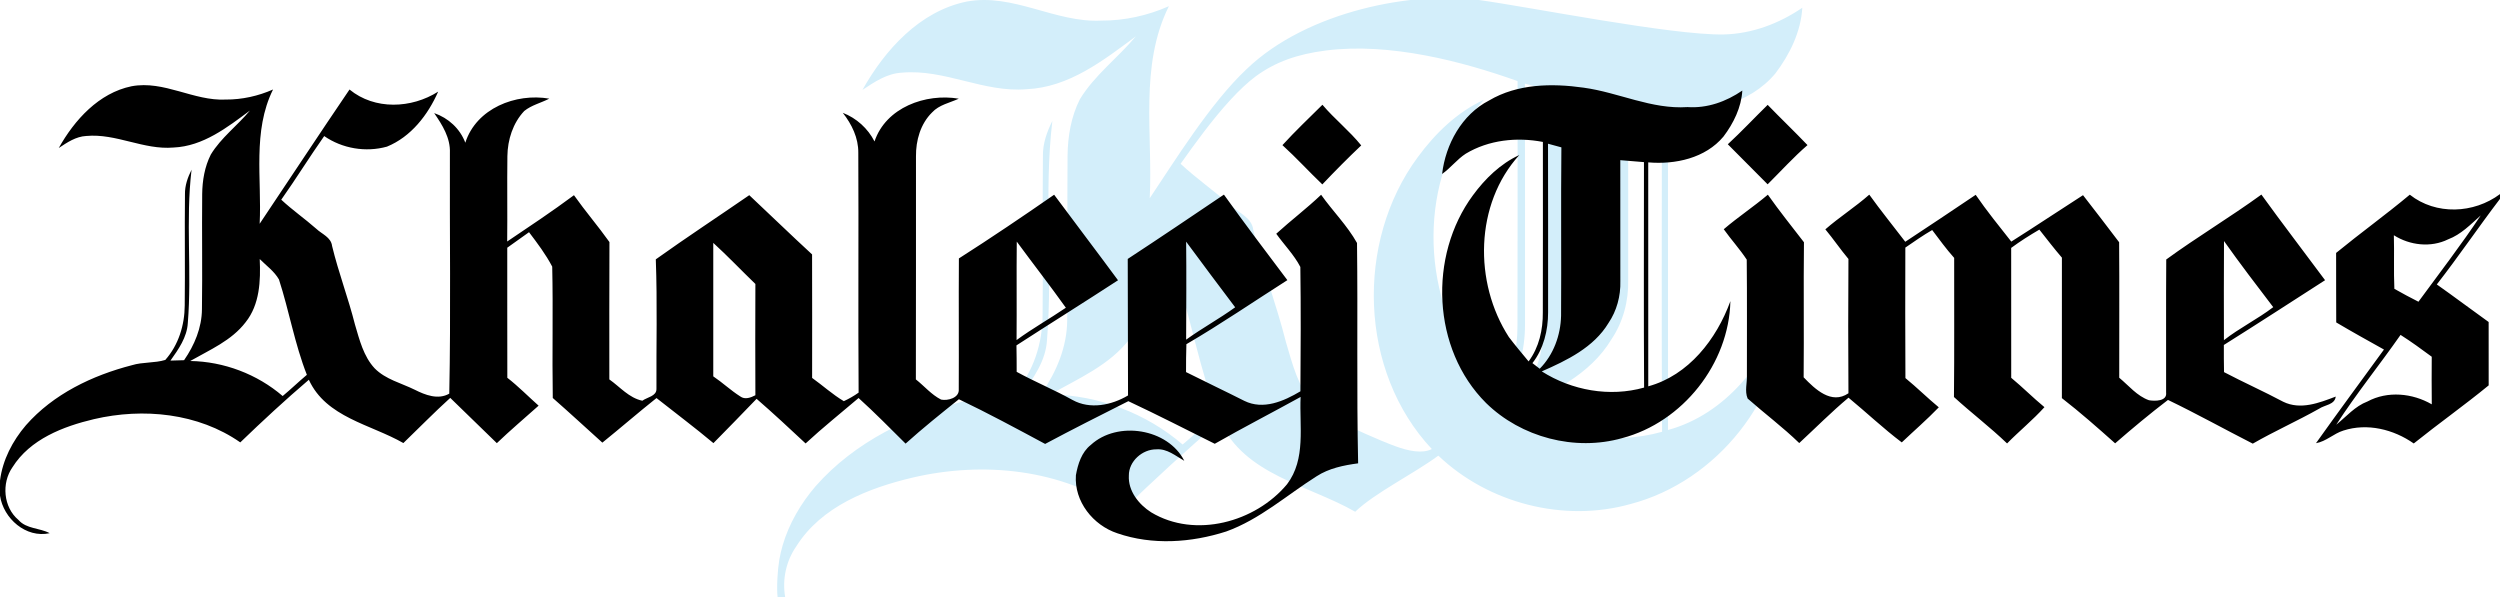
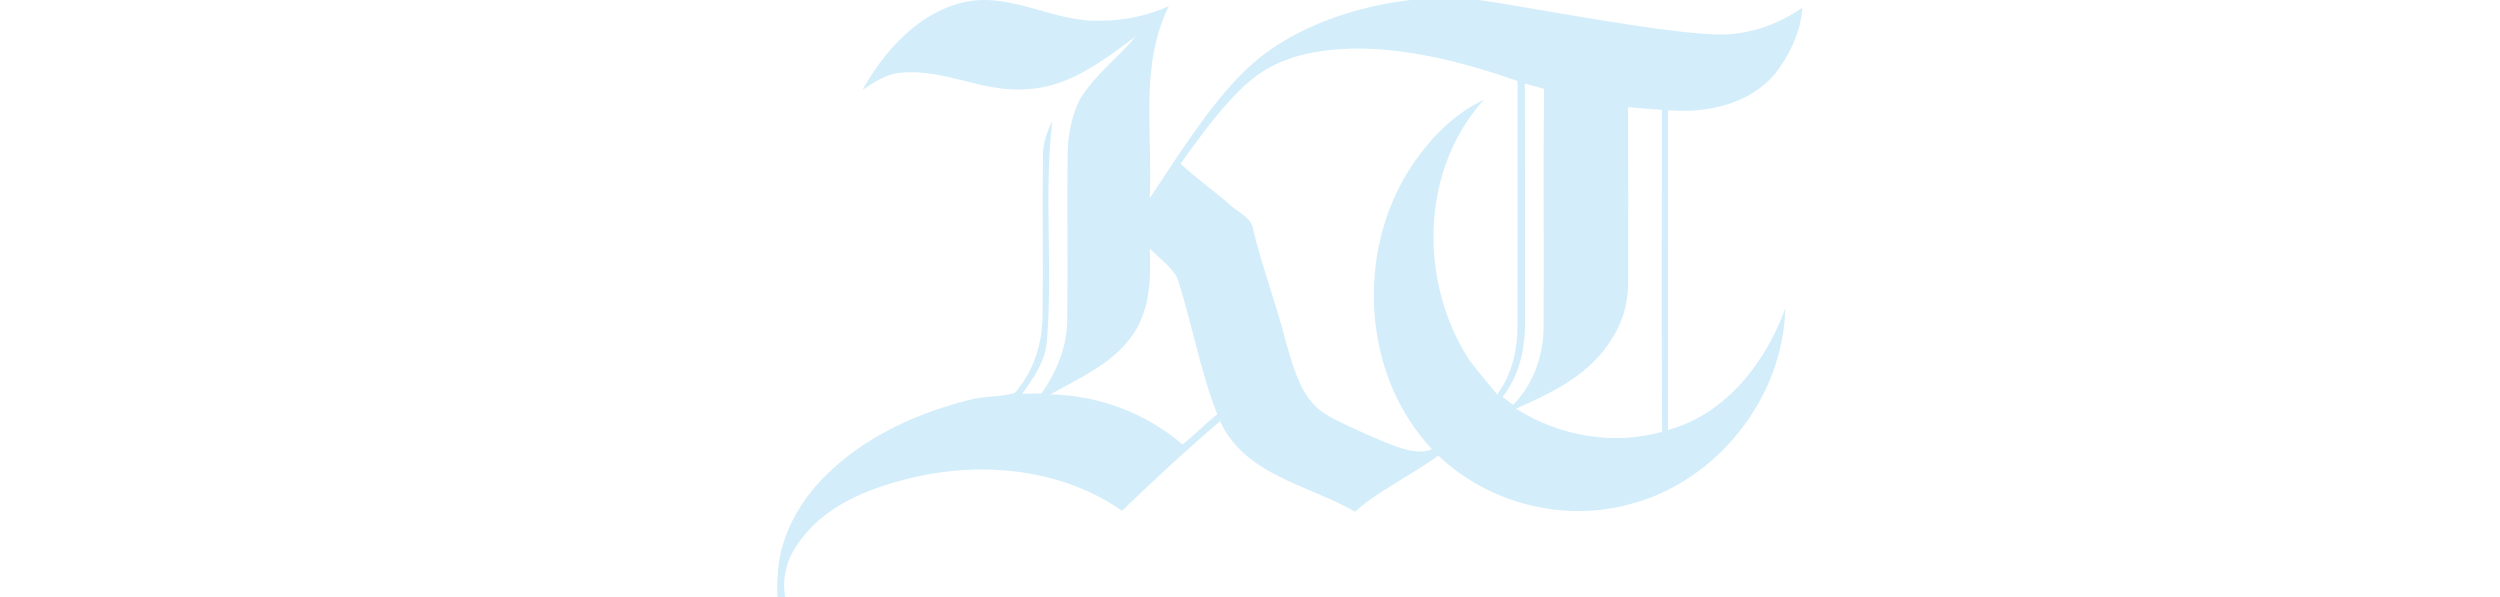
<svg xmlns="http://www.w3.org/2000/svg" width="720pt" height="172pt" viewBox="0 0 720 172" version="1.1">
  <g id="surface1">
    <path style=" stroke:none;fill-rule:evenodd;fill:rgb(82.812%,93.359%,98.047%);fill-opacity:1;" d="M 468.898 30.852 C 468.941 47.441 468.914 64.043 468.914 80.637 C 469.07 86.688 467.441 92.801 464.031 97.824 C 457.977 107.848 446.941 113.172 436.602 117.699 C 448.938 125.535 464.531 128.348 478.68 124.352 C 478.492 93.457 478.621 62.547 478.621 31.648 C 475.367 31.406 472.141 31.152 468.898 30.852 Z M 331.148 71.617 C 331.547 80.566 331.176 90.305 325.344 97.625 C 319.539 105.203 310.574 108.992 302.523 113.598 C 316.348 113.797 330.117 119.016 340.598 128.023 C 344 125.207 347.176 122.117 350.562 119.285 C 345.547 106.547 343.273 93.008 339.066 80.023 C 337.152 76.664 333.863 74.32 331.148 71.617 Z M 414.242 131.227 C 407.066 136.512 395.891 141.988 390.297 147.383 C 376.844 139.66 358.484 136.859 351.379 121.316 C 341.684 129.598 332.32 138.262 323.141 147.109 C 305.824 135.016 283.121 132.812 262.902 137.531 C 250.207 140.535 236.566 145.809 229.332 157.348 C 226.41 161.543 225.238 166.859 226.133 172 L 223.953 172 C 223.621 169.328 223.953 164.047 224.438 161.215 C 224.684 159.801 225.012 158.406 225.41 157.035 C 227.246 150.777 230.641 145 234.879 140.047 C 246.16 127.207 262.188 119.543 278.516 115.324 C 282.977 113.953 287.852 114.512 292.27 113.152 C 297.691 107.02 300.234 98.828 300.266 90.719 C 300.449 75.465 300.191 60.207 300.363 44.953 C 300.293 41.363 301.508 37.973 303.082 34.828 C 300.578 55.762 303.25 76.949 301.535 97.926 C 301.207 103.844 297.691 108.777 294.387 113.426 C 295.789 113.383 298.59 113.309 299.992 113.266 C 304.281 107.062 307.297 99.898 307.355 92.262 C 307.586 76.48 307.297 60.68 307.457 44.879 C 307.512 39.289 308.469 33.586 311.016 28.566 C 315.262 21.59 321.953 16.668 327.117 10.465 C 317.766 17.414 307.828 25.164 295.66 25.691 C 283.379 26.75 272.012 19.801 259.73 20.93 C 255.453 21.145 251.836 23.605 248.391 25.891 C 254.852 14.34 264.891 3.23 278.375 0.457 C 291.812 -2.047 303.895 6.605 317.191 5.934 C 323.883 5.961 330.52 4.488 336.637 1.785 C 328.086 18.984 332.047 38.66 331.121 57.09 C 338.289 46.398 348.586 29.703 359.031 19.895 L 359.035 19.895 C 376.691 2.945 407.598 -2.605 425.922 0 C 440.312 1.969 481.551 10.207 496.375 9.922 C 504.527 9.766 512.441 6.766 519.066 2.227 C 518.668 9.137 515.441 15.688 511.316 21.141 C 503.879 30.051 491.5 32.707 480.375 31.75 C 480.391 62.445 480.375 93.141 480.391 123.836 C 497.008 119.297 508.473 104.449 514.156 88.828 C 513.586 114.543 494.539 138.602 469.656 145.141 C 450.449 150.582 428.656 144.969 414.242 131.227 Z M 361.711 21.941 C 359.352 23.688 356.926 25.988 354.523 28.586 L 354.367 28.762 L 354.371 28.75 C 349.203 34.363 344.137 41.336 340.012 47.168 C 344.574 51.43 349.719 55.004 354.41 59.121 C 356.727 61.336 360.543 62.625 360.945 66.242 C 363.59 77.164 367.621 87.688 370.367 98.582 C 372.238 104.875 373.871 111.652 378.461 116.598 C 380.277 118.449 382.422 119.801 384.707 120.934 C 389.414 123.273 396.844 126.656 401.809 128.492 C 405.559 129.875 409.625 130.742 412.367 129.324 C 391.406 106.996 390.281 69.688 408.32 45.258 C 413.316 38.445 419.641 32.293 427.363 28.738 C 409.035 48.898 408.59 81.191 423.082 103.594 C 425.668 107.02 428.465 110.273 431.191 113.602 C 435.504 107.777 437.102 100.566 437.031 93.43 C 437.102 70.07 437.059 46.711 437.059 23.355 C 421.207 17.695 400.266 12.191 381.832 14.547 C 373.602 15.602 367.309 17.848 361.711 21.941 Z M 439.172 24.082 C 439.23 47.199 439.203 70.312 439.203 93.43 C 439.215 100.809 437.359 108.402 432.762 114.301 C 433.746 115.07 434.746 115.844 435.762 116.613 C 441.441 110.859 444.355 102.836 444.543 94.84 C 444.699 71.754 444.426 48.668 444.668 25.582 C 442.844 25.07 441.016 24.57 439.172 24.082 Z M 439.172 24.082 " />
-     <path style=" stroke:none;fill-rule:evenodd;fill:rgb(0%,0%,0%);fill-opacity:1;" d="M 16.922 42.629 C 21.441 34.551 28.461 26.781 37.891 24.84 C 47.289 23.09 55.738 29.141 65.039 28.672 C 69.719 28.691 74.359 27.66 78.641 25.77 C 72.66 37.801 75.43 51.559 74.781 64.449 C 83.418 51.57 91.941 38.609 100.66 25.781 C 107.922 31.738 118.5 31.27 126.191 26.391 C 123.25 33.09 118.379 39.398 111.449 42.23 C 105.352 43.93 98.59 42.801 93.371 39.191 C 89.129 45.211 85.262 51.488 81 57.512 C 84.191 60.488 87.789 62.988 91.07 65.871 C 92.691 67.422 95.359 68.32 95.641 70.852 C 97.488 78.488 100.309 85.852 102.23 93.469 C 103.539 97.871 104.68 102.609 107.891 106.07 C 111.02 109.262 115.551 110.32 119.461 112.25 C 122.469 113.762 126.172 115.219 129.391 113.371 C 129.852 90.289 129.48 67.148 129.57 44.051 C 129.75 39.711 127.398 36 125.039 32.57 C 129.129 33.98 132.469 37.031 134.012 41.102 C 137.168 31.211 148.551 26.738 158.191 28.41 C 155.809 29.648 153.078 30.262 150.98 31.969 C 147.711 35.441 146.191 40.25 146.129 44.961 C 146.02 53.148 146.16 61.352 146.07 69.551 C 152.539 65.199 159.039 60.871 165.301 56.219 C 168.559 60.832 172.25 65.109 175.52 69.711 C 175.441 82.891 175.5 96.078 175.488 109.27 C 178.582 111.449 181.121 114.582 184.988 115.41 C 186.34 114.41 189.109 114.109 189.059 112.012 C 188.988 99.57 189.328 87.121 188.871 74.691 C 197.73 68.359 206.828 62.391 215.789 56.211 C 221.84 61.879 227.77 67.66 233.879 73.27 C 233.922 85.129 233.891 96.988 233.891 108.84 C 236.961 111.031 239.77 113.602 243.02 115.539 C 244.512 114.84 245.949 114.031 247.281 113.07 C 247.121 90.051 247.309 67.031 247.191 44.012 C 247.238 39.711 245.32 35.801 242.719 32.488 C 246.66 34.012 249.941 36.98 251.859 40.738 C 255.129 30.949 266.609 26.801 276.129 28.422 C 273.52 29.621 270.461 30.18 268.441 32.379 C 265.09 35.672 263.75 40.469 263.801 45.059 C 263.77 66.461 263.84 87.871 263.77 109.27 C 266.199 111.18 268.238 113.668 271.031 115.082 C 272.941 115.488 276.352 114.59 276.121 112.082 C 276.191 99.531 276.07 86.98 276.16 74.43 C 285.43 68.512 294.551 62.352 303.59 56.082 C 309.691 64.309 315.91 72.469 321.988 80.719 C 312.289 87.039 302.461 93.172 292.738 99.469 C 292.789 102.012 292.801 104.551 292.801 107.09 C 298.07 109.98 303.641 112.27 308.898 115.199 C 313.941 117.988 320.129 116.711 324.871 113.891 C 324.84 100.781 324.789 87.68 324.789 74.57 C 334.078 68.488 343.281 62.262 352.488 56.051 C 358.441 64.359 364.609 72.52 370.762 80.68 C 361.078 86.84 351.59 93.352 341.68 99.129 C 341.59 101.809 341.578 104.48 341.578 107.16 C 347.148 109.969 352.789 112.621 358.352 115.441 C 363.82 118.148 369.73 115.551 374.52 112.699 C 374.602 100.762 374.672 88.809 374.5 76.879 C 372.699 73.391 369.84 70.52 367.559 67.32 C 371.781 63.48 376.34 60.031 380.48 56.09 C 383.809 60.789 388.031 64.98 390.82 69.98 C 391.078 91.121 390.691 112.289 391.141 133.441 C 386.98 134 382.73 134.859 379.16 137.18 C 370.578 142.602 362.832 149.582 353.148 153.07 C 343.07 156.301 331.898 157.07 321.789 153.582 C 314.801 151.27 309.332 144.41 309.859 136.871 C 310.422 133.672 311.5 130.219 314.148 128.141 C 321.82 121.082 336.371 123.41 341.078 132.719 C 338.559 131.289 336.109 129.16 333.02 129.41 C 329 129.379 325.07 132.84 325.109 136.969 C 324.859 141.391 327.988 145.309 331.551 147.559 C 344.191 155.16 361.551 150.398 370.668 139.461 C 376.18 132.199 374.18 122.75 374.578 114.32 C 366.359 118.859 358.012 123.148 349.852 127.809 C 341.57 123.691 333.34 119.461 324.961 115.539 C 316.941 119.582 308.922 123.621 301 127.852 C 292.781 123.441 284.57 119 276.16 114.98 C 270.961 119.141 265.762 123.309 260.809 127.762 C 256.34 123.34 251.941 118.84 247.27 114.629 C 242.172 118.98 236.922 123.16 232.012 127.711 C 227.359 123.371 222.711 119.031 217.898 114.859 C 213.77 119.141 209.641 123.398 205.469 127.621 C 200.129 123.141 194.539 118.969 189.07 114.641 C 183.809 118.828 178.719 123.25 173.48 127.48 C 168.719 123.199 164.02 118.84 159.199 114.621 C 158.988 102.012 159.32 89.391 159.039 76.789 C 157.199 73.262 154.762 70.039 152.359 66.871 C 150.27 68.359 148.18 69.852 146.09 71.34 C 146.109 83.82 146.07 96.309 146.109 108.801 C 149.289 111.27 152.109 114.16 155.121 116.832 C 151.102 120.422 146.98 123.898 143.09 127.629 C 138.629 123.262 134.129 118.949 129.672 114.59 C 125.039 118.789 120.672 123.262 116.172 127.602 C 106.762 122.199 93.922 120.238 88.949 109.371 C 82.168 115.16 75.621 121.219 69.199 127.41 C 57.09 118.949 41.211 117.41 27.07 120.711 C 18.191 122.809 8.648 126.5 3.59 134.57 C 0.398 139.148 0.961 146.09 5.309 149.738 C 7.629 152.379 11.418 152 14.309 153.559 C 7.461 155.059 1 149.34 0 142.762 L 0 138.398 C 0.75 132.469 3.609 126.98 7.469 122.469 C 15.359 113.488 26.57 108.129 37.988 105.18 C 41.109 104.219 44.52 104.609 47.609 103.66 C 51.398 99.371 53.18 93.641 53.199 87.969 C 53.332 77.301 53.148 66.629 53.27 55.961 C 53.219 53.449 54.07 51.078 55.168 48.879 C 53.422 63.52 55.289 78.34 54.09 93.012 C 53.859 97.148 51.398 100.602 49.09 103.852 C 50.07 103.82 52.031 103.77 53.012 103.738 C 56.012 99.398 58.121 94.391 58.16 89.051 C 58.32 78.012 58.121 66.961 58.23 55.91 C 58.27 52 58.941 48.012 60.719 44.5 C 63.691 39.621 68.371 36.18 71.98 31.84 C 65.441 36.699 58.488 42.121 49.98 42.488 C 41.391 43.23 33.441 38.371 24.852 39.16 C 21.859 39.309 19.328 41.031 16.922 42.629 Z M 205.422 69.949 C 205.441 82.762 205.449 95.582 205.422 108.391 C 208.102 110.191 210.449 112.43 213.18 114.16 C 214.531 115.18 216.23 114.512 217.551 113.832 C 217.5 103.148 217.512 92.461 217.551 81.781 C 213.48 77.859 209.59 73.75 205.422 69.949 Z M 292.828 69.582 C 292.73 79.031 292.852 88.488 292.77 97.941 C 297.34 94.59 302.289 91.82 306.969 88.629 C 302.379 82.191 297.512 75.961 292.828 69.582 Z M 341.609 69.602 C 341.711 79.012 341.641 88.41 341.609 97.82 C 346.18 94.512 351.16 91.809 355.73 88.5 C 350.988 82.23 346.281 75.93 341.609 69.602 Z M 74.801 74.609 C 75.082 80.871 74.82 87.68 70.738 92.801 C 66.68 98.102 60.41 100.75 54.781 103.969 C 64.449 104.109 74.082 107.762 81.41 114.059 C 83.789 112.09 86.012 109.93 88.379 107.949 C 84.871 99.039 83.281 89.57 80.34 80.488 C 79 78.141 76.699 76.5 74.801 74.609 Z M 428.852 28.941 C 437.012 24.109 446.949 23.949 456.09 25.25 C 466.172 26.629 475.641 31.539 486 30.84 C 491.699 31.23 497.148 29.262 501.789 26.082 C 501.512 30.922 499.25 35.512 496.359 39.332 C 491.148 45.57 482.48 47.43 474.691 46.762 C 474.699 68.262 474.691 89.762 474.699 111.262 C 486.34 108.082 494.371 97.68 498.352 86.738 C 497.949 104.75 484.609 121.602 467.18 126.18 C 453.559 130.039 438.078 125.961 427.988 116.07 C 412.41 100.559 411.32 73.691 424.219 56.219 C 427.719 51.449 432.148 47.141 437.559 44.648 C 424.719 58.77 424.41 81.391 434.559 97.082 C 436.371 99.48 438.328 101.762 440.238 104.09 C 443.262 100.012 444.379 94.961 444.332 89.961 C 444.379 73.602 444.352 57.238 444.352 40.879 C 436.84 39.43 428.75 40.289 422.129 44.27 C 419.609 45.898 417.789 48.379 415.328 50.102 C 416.332 41.551 421.012 32.98 428.852 28.941 Z M 445.828 41.391 C 445.871 57.582 445.852 73.77 445.852 89.961 C 445.859 95.129 444.559 100.449 441.34 104.582 C 442.031 105.121 442.73 105.66 443.441 106.199 C 447.418 102.172 449.461 96.551 449.59 90.949 C 449.699 74.781 449.512 58.609 449.68 42.441 C 448.398 42.078 447.121 41.73 445.828 41.391 Z M 466.648 46.129 C 466.68 57.75 466.66 69.379 466.66 81 C 466.77 85.238 465.629 89.52 463.238 93.039 C 459 100.059 451.27 103.789 444.031 106.961 C 452.672 112.449 463.59 114.418 473.5 111.621 C 473.371 89.98 473.461 68.328 473.461 46.691 C 471.18 46.52 468.922 46.34 466.648 46.129 Z M 369.34 41.801 C 373.02 37.77 376.98 34.012 380.859 30.172 C 384.359 34.301 388.641 37.672 392.031 41.879 C 388.191 45.512 384.469 49.27 380.832 53.109 C 376.941 49.398 373.32 45.41 369.34 41.801 Z M 497.609 41.551 C 501.57 37.898 505.238 33.961 509.09 30.199 C 512.871 34.109 516.809 37.859 520.559 41.789 C 516.5 45.301 512.891 49.301 509.078 53.082 C 505.262 49.23 501.41 45.41 497.609 41.551 Z M 672.801 72.84 C 679.781 67.121 687.102 61.852 694.02 56.07 C 701.531 62.012 712.469 61.551 720 55.898 L 720 57.27 C 713.801 65.391 708.078 73.871 701.801 81.918 C 706.82 85.461 711.73 89.16 716.73 92.738 C 716.738 98.832 716.719 104.91 716.738 110.988 C 709.699 116.762 702.262 122.02 695.16 127.719 C 689.359 123.648 681.77 121.77 674.898 124 C 672.102 124.859 669.922 127.141 667 127.641 C 673.441 118.59 680.051 109.648 686.582 100.668 C 681.969 98.102 677.359 95.539 672.832 92.859 C 672.781 86.191 672.832 79.512 672.801 72.84 Z M 705.059 68.93 C 700.09 71.379 694.039 70.672 689.43 67.75 C 689.578 72.898 689.352 78.039 689.578 83.18 C 691.871 84.461 694.16 85.73 696.512 86.898 C 702.539 78.66 708.82 70.539 714.461 62.031 C 711.559 64.621 708.781 67.531 705.059 68.93 Z M 672.832 122.32 C 675.75 119.98 678.238 116.988 681.832 115.629 C 687.609 112.52 694.77 113.219 700.352 116.449 C 700.301 111.879 700.309 107.309 700.34 102.738 C 697.398 100.57 694.449 98.41 691.359 96.449 C 685.281 105.148 678.578 113.43 672.832 122.32 Z M 496.441 66.02 C 500.531 62.52 505.031 59.551 509.141 56.07 C 512.441 60.75 516.039 65.23 519.539 69.77 C 519.391 82.73 519.57 95.699 519.449 108.668 C 522.711 112.051 527.43 116.621 532.352 113.262 C 532.262 100.371 532.262 87.469 532.352 74.582 C 530.031 71.82 528.012 68.82 525.699 66.051 C 529.75 62.512 534.32 59.621 538.352 56.059 C 541.668 60.68 545.262 65.102 548.719 69.629 C 555.488 65.129 562.281 60.68 569 56.109 C 572.191 60.762 575.762 65.148 579.25 69.582 C 586.191 65.199 593 60.641 599.91 56.211 C 603.391 60.719 606.891 65.211 610.309 69.762 C 610.41 82.77 610.32 95.781 610.34 108.789 C 613.09 111.059 615.449 114.051 618.91 115.27 C 620.609 115.551 624.172 115.602 623.84 113.051 C 623.871 100.281 623.781 87.5 623.879 74.73 C 632.77 68.25 642.34 62.539 651.281 56.039 C 657.27 64.352 663.531 72.469 669.621 80.699 C 659.91 86.941 650.238 93.219 640.469 99.352 C 640.461 101.961 640.461 104.57 640.52 107.172 C 646.141 110.129 651.949 112.711 657.559 115.699 C 662.531 118.141 667.918 116.039 672.691 114.211 C 672.43 116.59 669.5 116.609 667.891 117.719 C 661.621 121.25 655.031 124.18 648.801 127.77 C 640.641 123.609 632.629 119.148 624.379 115.18 C 619.16 119.168 614.109 123.371 609.16 127.68 C 604.148 123.211 599.121 118.77 593.82 114.66 C 593.809 101.168 593.809 87.68 593.828 74.199 C 591.57 71.582 589.469 68.828 587.332 66.129 C 584.539 67.762 581.82 69.48 579.219 71.398 C 579.25 83.871 579.23 96.34 579.23 108.809 C 582.512 111.52 585.512 114.551 588.801 117.262 C 585.449 120.98 581.539 124.141 578.039 127.711 C 573.16 123.02 567.738 118.918 562.738 114.34 C 562.879 100.988 562.77 87.629 562.801 74.27 C 560.52 71.73 558.531 68.961 556.469 66.25 C 553.801 67.789 551.281 69.57 548.738 71.309 C 548.711 83.832 548.68 96.359 548.762 108.891 C 552.059 111.582 555.09 114.602 558.371 117.309 C 554.969 120.84 551.262 124.039 547.711 127.41 C 542.469 123.461 537.512 118.77 532.371 114.531 C 527.43 118.66 522.898 123.238 518.18 127.602 C 513.48 123.039 508.211 119.102 503.32 114.781 C 502.41 112.629 503.219 110.23 503.109 107.969 C 503.09 96.91 503.18 85.832 503.059 74.77 C 501.051 71.719 498.559 69 496.441 66.02 Z M 640.512 69.422 C 640.441 78.93 640.48 88.449 640.488 97.969 C 644.988 94.441 650.16 91.918 654.691 88.461 C 649.891 82.168 645.078 75.879 640.512 69.422 Z M 640.512 69.422 " />
  </g>
</svg>